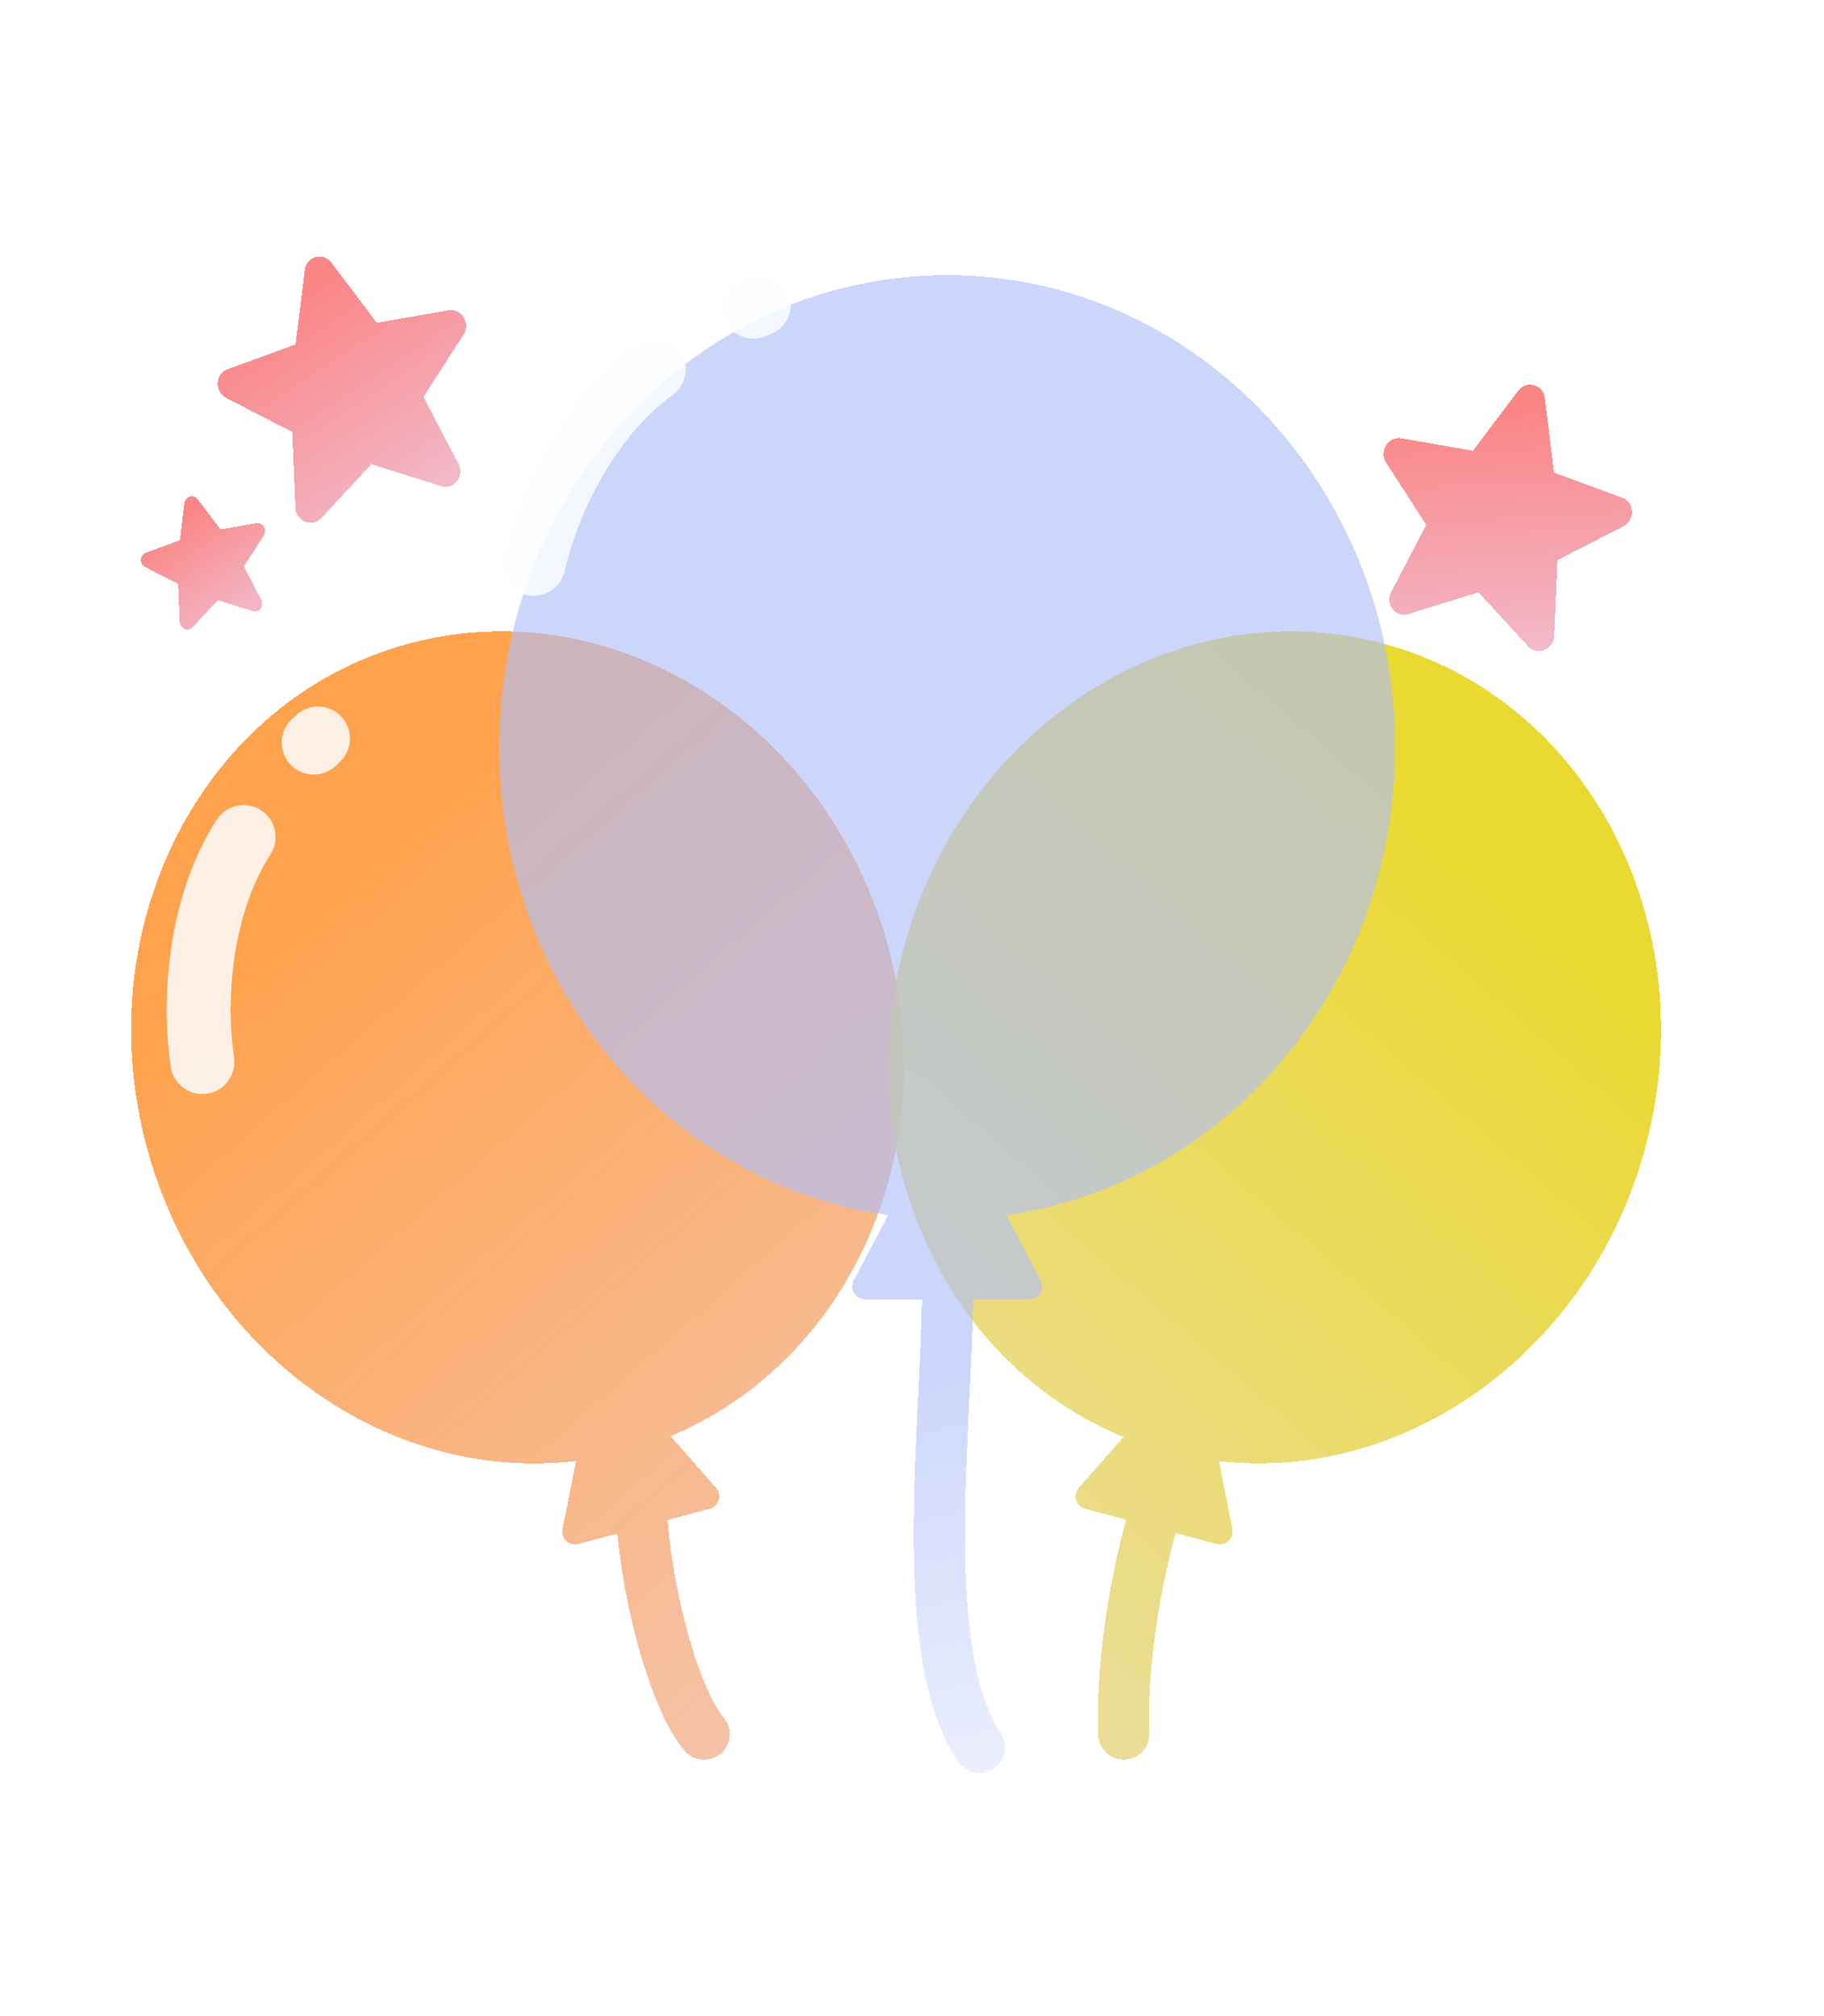
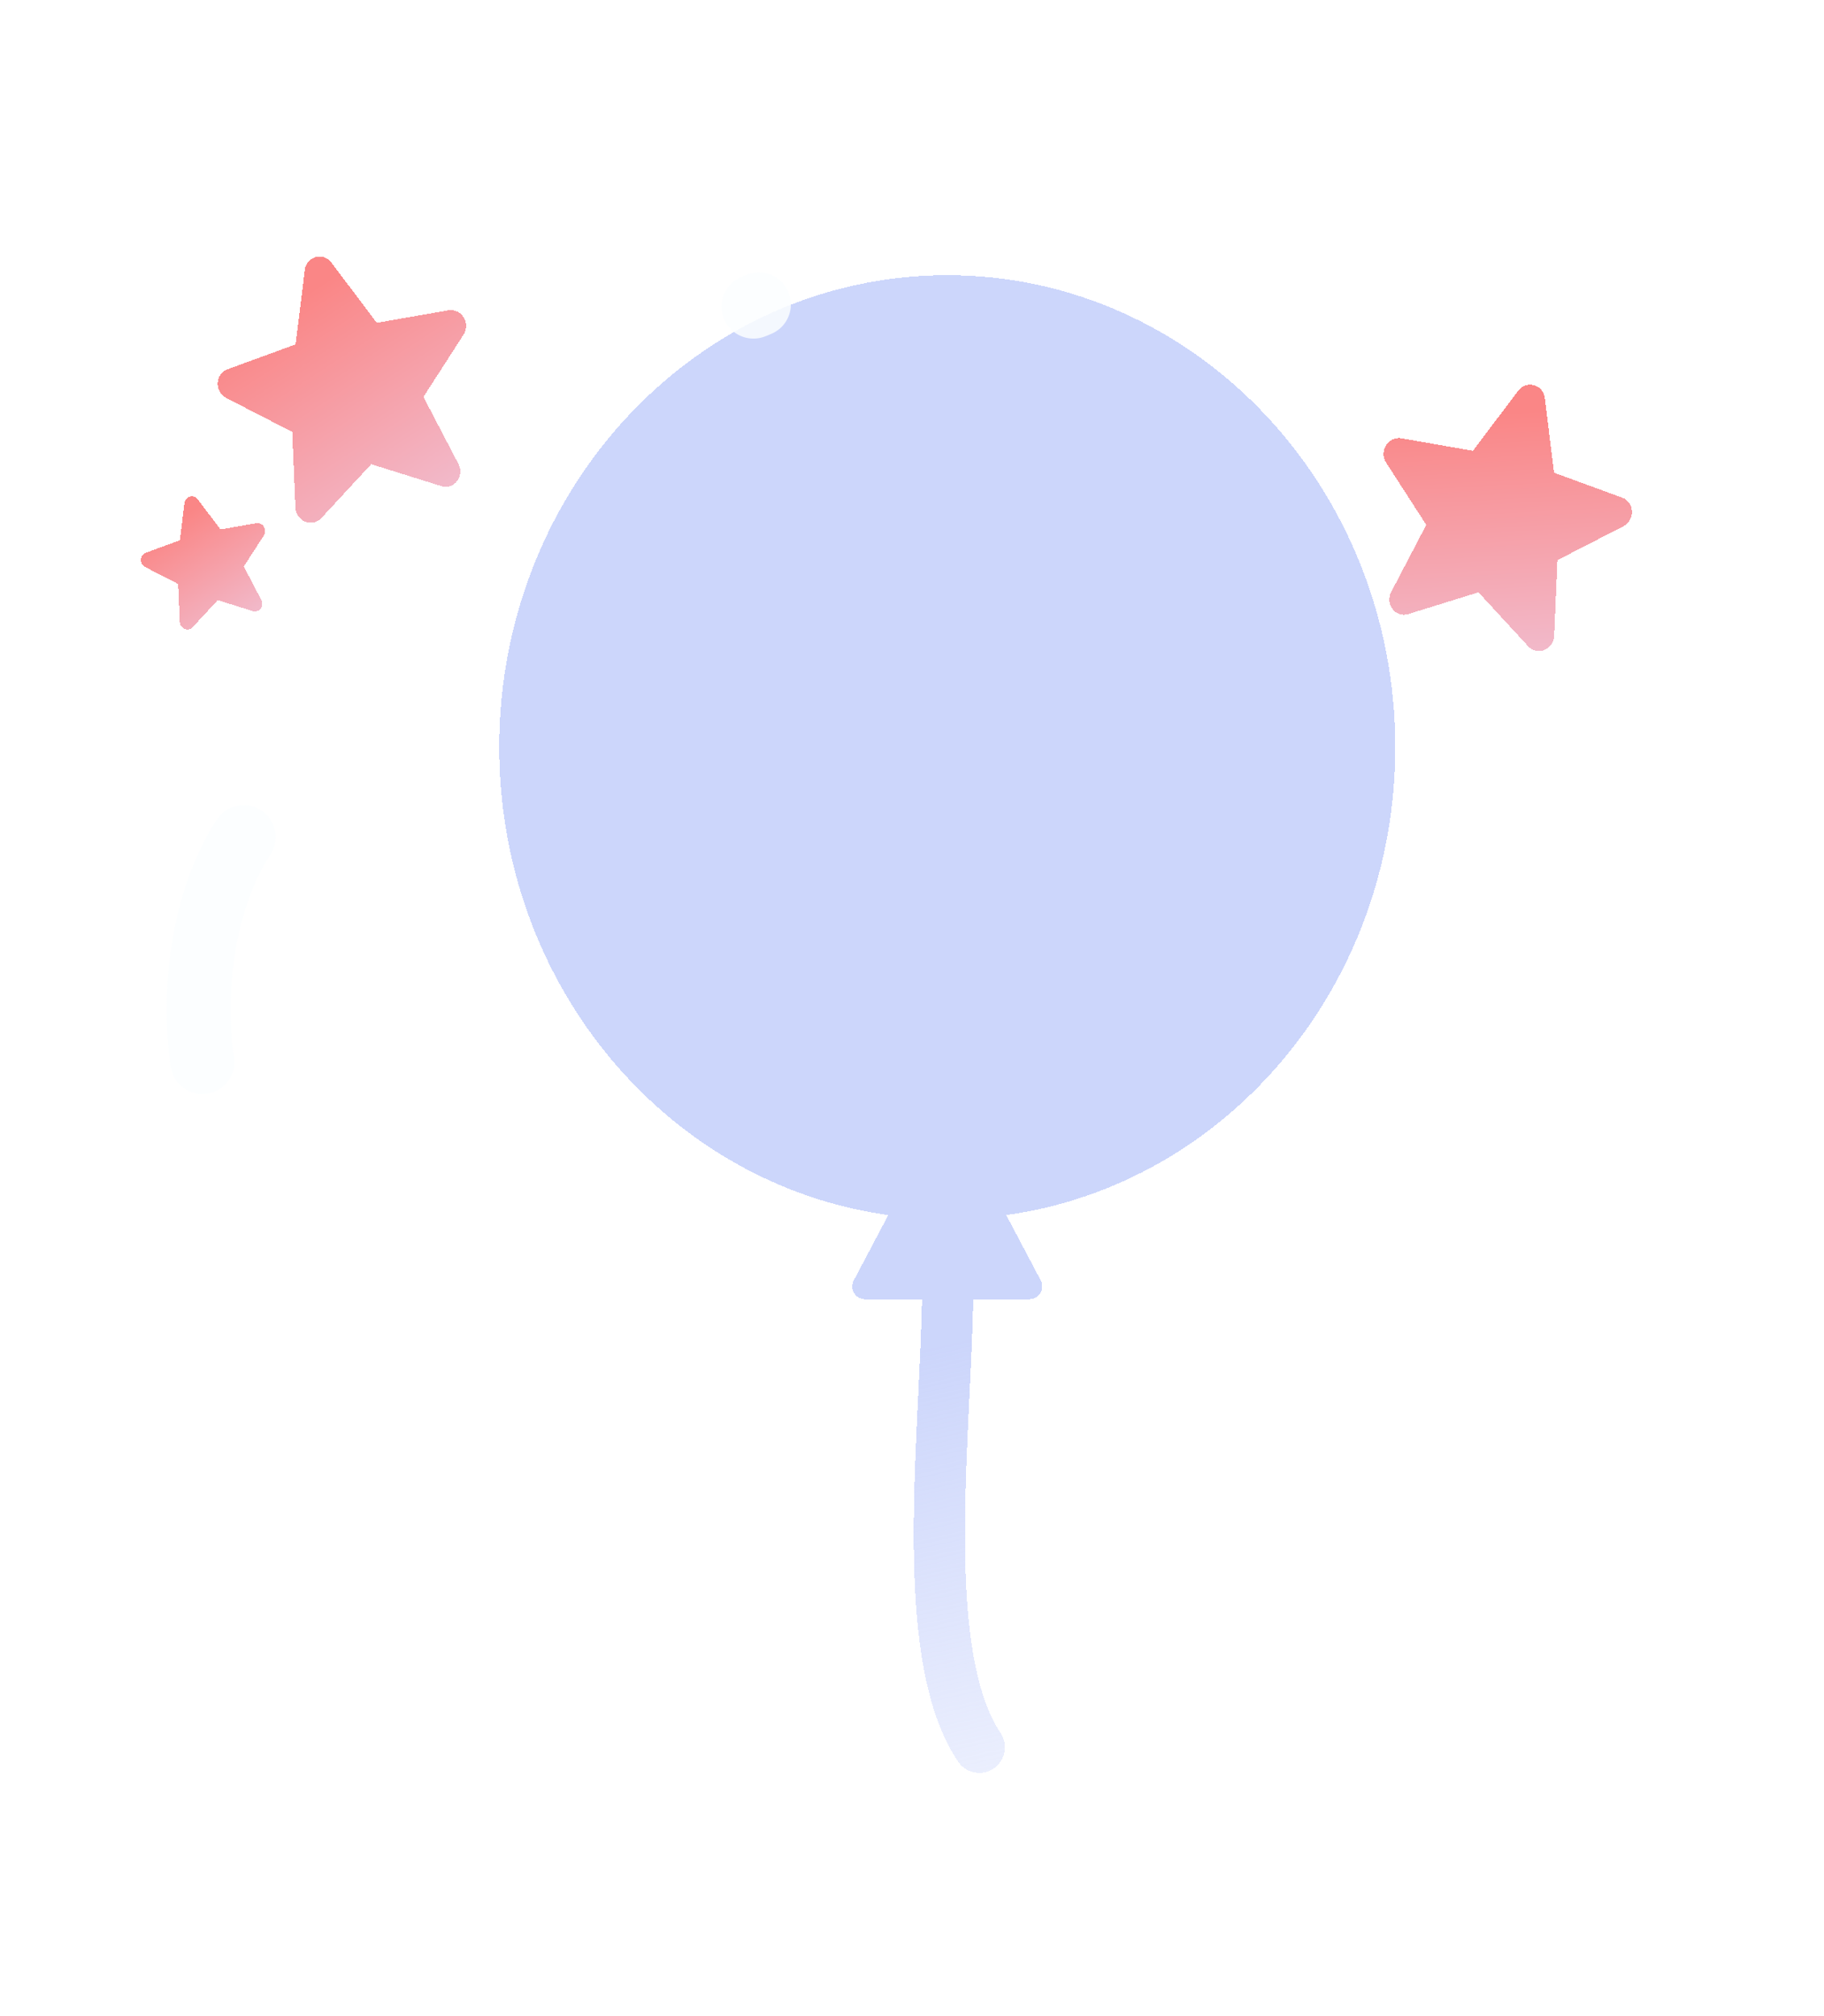
<svg xmlns="http://www.w3.org/2000/svg" width="38" height="42" viewBox="0 0 38 42" fill="none">
  <g filter="url(#filter0_d_4932_957)">
-     <path fill-rule="evenodd" clip-rule="evenodd" d="M13.303 29.25C16.987 27.717 18.996 23.379 17.844 19.082C16.599 14.435 12.13 11.595 7.862 12.738C3.594 13.882 1.144 18.576 2.389 23.223C3.534 27.495 7.404 30.24 11.336 29.767L11.052 31.186C11.014 31.38 11.192 31.547 11.383 31.496L12.195 31.279C12.262 31.988 12.397 32.726 12.569 33.397C12.698 33.898 12.851 34.372 13.019 34.778C13.182 35.176 13.374 35.542 13.593 35.801C13.783 36.027 14.12 36.055 14.345 35.865C14.57 35.675 14.598 35.339 14.409 35.114C14.294 34.978 14.153 34.731 14.005 34.371C13.86 34.021 13.722 33.596 13.602 33.131C13.426 32.444 13.295 31.693 13.241 30.998L14.12 30.763C14.311 30.711 14.382 30.477 14.251 30.329L13.303 29.25Z" fill="url(#paint0_linear_4932_957)" fill-opacity="0.8" shape-rendering="crispEdges" />
-   </g>
+     </g>
  <g filter="url(#filter1_d_4932_957)">
-     <path fill-rule="evenodd" clip-rule="evenodd" d="M22.743 29.267C19.032 27.75 17.004 23.395 18.16 19.082C19.405 14.435 23.874 11.595 28.142 12.738C32.41 13.882 34.86 18.576 33.614 23.223C32.475 27.474 28.638 30.213 24.726 29.773L25.008 31.186C25.047 31.38 24.869 31.547 24.678 31.496L23.826 31.268C23.742 31.567 23.657 31.918 23.58 32.299C23.382 33.279 23.241 34.432 23.276 35.439C23.286 35.733 23.056 35.98 22.761 35.99C22.467 36 22.22 35.77 22.21 35.475C22.172 34.359 22.327 33.117 22.535 32.088C22.615 31.689 22.704 31.317 22.796 30.992L21.941 30.763C21.75 30.711 21.679 30.477 21.809 30.329L22.743 29.267Z" fill="url(#paint1_linear_4932_957)" fill-opacity="0.8" shape-rendering="crispEdges" />
-   </g>
+     </g>
  <g filter="url(#filter2_bddi_4932_957)">
    <path fill-rule="evenodd" clip-rule="evenodd" d="M19.23 23.579C23.804 22.945 27.335 18.823 27.335 13.832C27.335 8.402 23.156 4 18.001 4C12.847 4 8.668 8.402 8.668 13.832C8.668 18.823 12.199 22.946 16.773 23.579L16.054 24.941C15.96 25.119 16.089 25.332 16.29 25.332H17.476C17.464 25.935 17.432 26.593 17.399 27.284L17.399 27.284V27.284L17.391 27.445C17.347 28.343 17.304 29.287 17.303 30.201C17.303 31.114 17.344 32.013 17.476 32.82C17.606 33.621 17.832 34.373 18.225 34.963C18.388 35.208 18.719 35.274 18.964 35.111C19.209 34.948 19.276 34.617 19.113 34.371C18.839 33.962 18.648 33.38 18.529 32.648C18.41 31.922 18.369 31.088 18.37 30.202C18.371 29.317 18.413 28.396 18.456 27.496L18.464 27.328L18.464 27.328C18.498 26.637 18.531 25.959 18.543 25.332H19.713C19.914 25.332 20.043 25.119 19.949 24.941L19.23 23.579Z" fill="url(#paint2_radial_4932_957)" fill-opacity="0.8" shape-rendering="crispEdges" />
  </g>
-   <path d="M11.115 11.745C11.444 10.312 12.339 8.612 13.62 7.692" stroke="#FBFEFF" stroke-opacity="0.85" stroke-width="1.333" stroke-linecap="round" />
  <path d="M15.81 6.341L15.697 6.387" stroke="#FBFEFF" stroke-opacity="0.85" stroke-width="1.333" stroke-linecap="round" />
  <path d="M4.216 22.124C4.001 20.669 4.217 18.76 5.075 17.438" stroke="#FBFEFF" stroke-opacity="0.85" stroke-width="1.333" stroke-linecap="round" />
-   <path d="M6.624 15.385L6.535 15.469" stroke="#FBFEFF" stroke-opacity="0.85" stroke-width="1.333" stroke-linecap="round" />
  <g filter="url(#filter3_d_4932_957)">
    <path d="M30.135 11.672L31.172 12.798C31.362 13.004 31.699 12.865 31.712 12.578L31.779 11.002L33.152 10.297C33.403 10.168 33.387 9.793 33.128 9.7L31.709 9.181L31.516 7.624C31.482 7.341 31.133 7.248 30.962 7.475L30.018 8.724L28.529 8.464C28.259 8.415 28.057 8.733 28.21 8.969L29.047 10.267L28.317 11.665C28.184 11.92 28.407 12.209 28.674 12.125L30.135 11.672Z" fill="url(#paint3_linear_4932_957)" fill-opacity="0.8" shape-rendering="crispEdges" />
  </g>
  <g filter="url(#filter4_d_4932_957)">
    <path d="M7.066 9.003L8.527 9.459C8.794 9.542 9.017 9.253 8.884 8.999L8.155 7.601L8.991 6.303C9.144 6.066 8.943 5.749 8.672 5.798L7.183 6.058L6.238 4.806C6.067 4.578 5.718 4.672 5.684 4.954L5.491 6.508L4.071 7.027C3.812 7.12 3.797 7.496 4.048 7.624L5.421 8.33L5.488 9.905C5.5 10.192 5.838 10.331 6.028 10.125L7.066 9.003Z" fill="url(#paint4_linear_4932_957)" fill-opacity="0.8" shape-rendering="crispEdges" />
  </g>
  <g filter="url(#filter5_d_4932_957)">
    <path d="M3.868 11.835L4.598 12.063C4.732 12.105 4.843 11.961 4.777 11.833L4.412 11.134L4.831 10.486C4.907 10.367 4.806 10.208 4.671 10.233L3.927 10.363L3.454 9.737C3.369 9.623 3.194 9.67 3.177 9.811L3.08 10.588L2.371 10.848C2.241 10.894 2.233 11.082 2.359 11.146L3.045 11.499L3.079 12.287C3.085 12.43 3.254 12.5 3.349 12.397L3.868 11.835Z" fill="url(#paint5_linear_4932_957)" fill-opacity="0.8" shape-rendering="crispEdges" />
  </g>
  <defs>
    <filter id="filter0_d_4932_957" x="0.065" y="10.484" width="21.437" height="28.841" filterUnits="userSpaceOnUse" color-interpolation-filters="sRGB">
      <feFlood flood-opacity="0" result="BackgroundImageFix" />
      <feColorMatrix in="SourceAlpha" type="matrix" values="0 0 0 0 0 0 0 0 0 0 0 0 0 0 0 0 0 0 127 0" result="hardAlpha" />
      <feOffset dx="0.667" dy="0.667" />
      <feGaussianBlur stdDeviation="1.333" />
      <feComposite in2="hardAlpha" operator="out" />
      <feColorMatrix type="matrix" values="0 0 0 0 0.063 0 0 0 0 0.129 0 0 0 0 0.259 0 0 0 0.2 0" />
      <feBlend mode="normal" in2="BackgroundImageFix" result="effect1_dropShadow_4932_957" />
      <feBlend mode="normal" in="SourceGraphic" in2="effect1_dropShadow_4932_957" result="shape" />
    </filter>
    <filter id="filter1_d_4932_957" x="15.835" y="10.484" width="21.437" height="28.841" filterUnits="userSpaceOnUse" color-interpolation-filters="sRGB">
      <feFlood flood-opacity="0" result="BackgroundImageFix" />
      <feColorMatrix in="SourceAlpha" type="matrix" values="0 0 0 0 0 0 0 0 0 0 0 0 0 0 0 0 0 0 127 0" result="hardAlpha" />
      <feOffset dx="0.667" dy="0.667" />
      <feGaussianBlur stdDeviation="1.333" />
      <feComposite in2="hardAlpha" operator="out" />
      <feColorMatrix type="matrix" values="0 0 0 0 0.063 0 0 0 0 0.129 0 0 0 0 0.259 0 0 0 0.2 0" />
      <feBlend mode="normal" in2="BackgroundImageFix" result="effect1_dropShadow_4932_957" />
      <feBlend mode="normal" in="SourceGraphic" in2="effect1_dropShadow_4932_957" result="shape" />
    </filter>
    <filter id="filter2_bddi_4932_957" x="4.668" y="-1.19209e-07" width="29.334" height="41.866" filterUnits="userSpaceOnUse" color-interpolation-filters="sRGB">
      <feFlood flood-opacity="0" result="BackgroundImageFix" />
      <feGaussianBlur in="BackgroundImageFix" stdDeviation="1.333" />
      <feComposite in2="SourceAlpha" operator="in" result="effect1_backgroundBlur_4932_957" />
      <feColorMatrix in="SourceAlpha" type="matrix" values="0 0 0 0 0 0 0 0 0 0 0 0 0 0 0 0 0 0 127 0" result="hardAlpha" />
      <feOffset dx="1.333" dy="1.333" />
      <feGaussianBlur stdDeviation="2.667" />
      <feComposite in2="hardAlpha" operator="out" />
      <feColorMatrix type="matrix" values="0 0 0 0 0.063 0 0 0 0 0.129 0 0 0 0 0.259 0 0 0 0.2 0" />
      <feBlend mode="normal" in2="effect1_backgroundBlur_4932_957" result="effect2_dropShadow_4932_957" />
      <feColorMatrix in="SourceAlpha" type="matrix" values="0 0 0 0 0 0 0 0 0 0 0 0 0 0 0 0 0 0 127 0" result="hardAlpha" />
      <feOffset dx="0.667" dy="0.667" />
      <feGaussianBlur stdDeviation="0.667" />
      <feComposite in2="hardAlpha" operator="out" />
      <feColorMatrix type="matrix" values="0 0 0 0 0.063 0 0 0 0 0.129 0 0 0 0 0.259 0 0 0 0.1 0" />
      <feBlend mode="normal" in2="effect2_dropShadow_4932_957" result="effect3_dropShadow_4932_957" />
      <feBlend mode="normal" in="SourceGraphic" in2="effect3_dropShadow_4932_957" result="shape" />
      <feColorMatrix in="SourceAlpha" type="matrix" values="0 0 0 0 0 0 0 0 0 0 0 0 0 0 0 0 0 0 127 0" result="hardAlpha" />
      <feOffset dx="-0.267" dy="-0.267" />
      <feGaussianBlur stdDeviation="0.667" />
      <feComposite in2="hardAlpha" operator="arithmetic" k2="-1" k3="1" />
      <feColorMatrix type="matrix" values="0 0 0 0 1 0 0 0 0 1 0 0 0 0 1 0 0 0 0.8 0" />
      <feBlend mode="normal" in2="shape" result="effect4_innerShadow_4932_957" />
    </filter>
    <filter id="filter3_d_4932_957" x="27.491" y="6.681" width="7.84" height="8.214" filterUnits="userSpaceOnUse" color-interpolation-filters="sRGB">
      <feFlood flood-opacity="0" result="BackgroundImageFix" />
      <feColorMatrix in="SourceAlpha" type="matrix" values="0 0 0 0 0 0 0 0 0 0 0 0 0 0 0 0 0 0 127 0" result="hardAlpha" />
      <feOffset dx="0.667" dy="0.667" />
      <feGaussianBlur stdDeviation="0.667" />
      <feComposite in2="hardAlpha" operator="out" />
      <feColorMatrix type="matrix" values="0 0 0 0 0.063 0 0 0 0 0.129 0 0 0 0 0.259 0 0 0 0.15 0" />
      <feBlend mode="normal" in2="BackgroundImageFix" result="effect1_dropShadow_4932_957" />
      <feBlend mode="normal" in="SourceGraphic" in2="effect1_dropShadow_4932_957" result="shape" />
    </filter>
    <filter id="filter4_d_4932_957" x="3.201" y="4.013" width="7.842" height="8.21" filterUnits="userSpaceOnUse" color-interpolation-filters="sRGB">
      <feFlood flood-opacity="0" result="BackgroundImageFix" />
      <feColorMatrix in="SourceAlpha" type="matrix" values="0 0 0 0 0 0 0 0 0 0 0 0 0 0 0 0 0 0 127 0" result="hardAlpha" />
      <feOffset dx="0.667" dy="0.667" />
      <feGaussianBlur stdDeviation="0.667" />
      <feComposite in2="hardAlpha" operator="out" />
      <feColorMatrix type="matrix" values="0 0 0 0 0.063 0 0 0 0 0.129 0 0 0 0 0.259 0 0 0 0.15 0" />
      <feBlend mode="normal" in2="BackgroundImageFix" result="effect1_dropShadow_4932_957" />
      <feBlend mode="normal" in="SourceGraphic" in2="effect1_dropShadow_4932_957" result="shape" />
    </filter>
    <filter id="filter5_d_4932_957" x="1.602" y="9.005" width="5.255" height="5.44" filterUnits="userSpaceOnUse" color-interpolation-filters="sRGB">
      <feFlood flood-opacity="0" result="BackgroundImageFix" />
      <feColorMatrix in="SourceAlpha" type="matrix" values="0 0 0 0 0 0 0 0 0 0 0 0 0 0 0 0 0 0 127 0" result="hardAlpha" />
      <feOffset dx="0.667" dy="0.667" />
      <feGaussianBlur stdDeviation="0.667" />
      <feComposite in2="hardAlpha" operator="out" />
      <feColorMatrix type="matrix" values="0 0 0 0 0.063 0 0 0 0 0.129 0 0 0 0 0.259 0 0 0 0.15 0" />
      <feBlend mode="normal" in2="BackgroundImageFix" result="effect1_dropShadow_4932_957" />
      <feBlend mode="normal" in="SourceGraphic" in2="effect1_dropShadow_4932_957" result="shape" />
    </filter>
    <linearGradient id="paint0_linear_4932_957" x1="6.021" y1="17.458" x2="31.024" y2="46.052" gradientUnits="userSpaceOnUse">
      <stop stop-color="#FF8B20" />
      <stop offset="1" stop-color="#E6DAFF" />
    </linearGradient>
    <linearGradient id="paint1_linear_4932_957" x1="29.991" y1="17.427" x2="5.239" y2="45.915" gradientUnits="userSpaceOnUse">
      <stop stop-color="#E6CF00" />
      <stop offset="1" stop-color="#E6DAFF" />
    </linearGradient>
    <radialGradient id="paint2_radial_4932_957" cx="0" cy="0" r="1" gradientUnits="userSpaceOnUse" gradientTransform="translate(12.565 11.889) rotate(77.374) scale(26.276 79.4)">
      <stop offset="0.58" stop-color="#AFBEF9" stop-opacity="0.8" />
      <stop offset="1" stop-color="#AFBEF9" stop-opacity="0.2" />
    </radialGradient>
    <linearGradient id="paint3_linear_4932_957" x1="30.091" y1="7.973" x2="30.571" y2="16.875" gradientUnits="userSpaceOnUse">
      <stop stop-color="#F96868" />
      <stop offset="1" stop-color="#E6DAFF" />
    </linearGradient>
    <linearGradient id="paint4_linear_4932_957" x1="5.178" y1="5.821" x2="10.045" y2="13.29" gradientUnits="userSpaceOnUse">
      <stop stop-color="#F96868" />
      <stop offset="1" stop-color="#E6DAFF" />
    </linearGradient>
    <linearGradient id="paint5_linear_4932_957" x1="2.924" y1="10.245" x2="5.357" y2="13.979" gradientUnits="userSpaceOnUse">
      <stop stop-color="#F96868" />
      <stop offset="1" stop-color="#E6DAFF" />
    </linearGradient>
  </defs>
</svg>